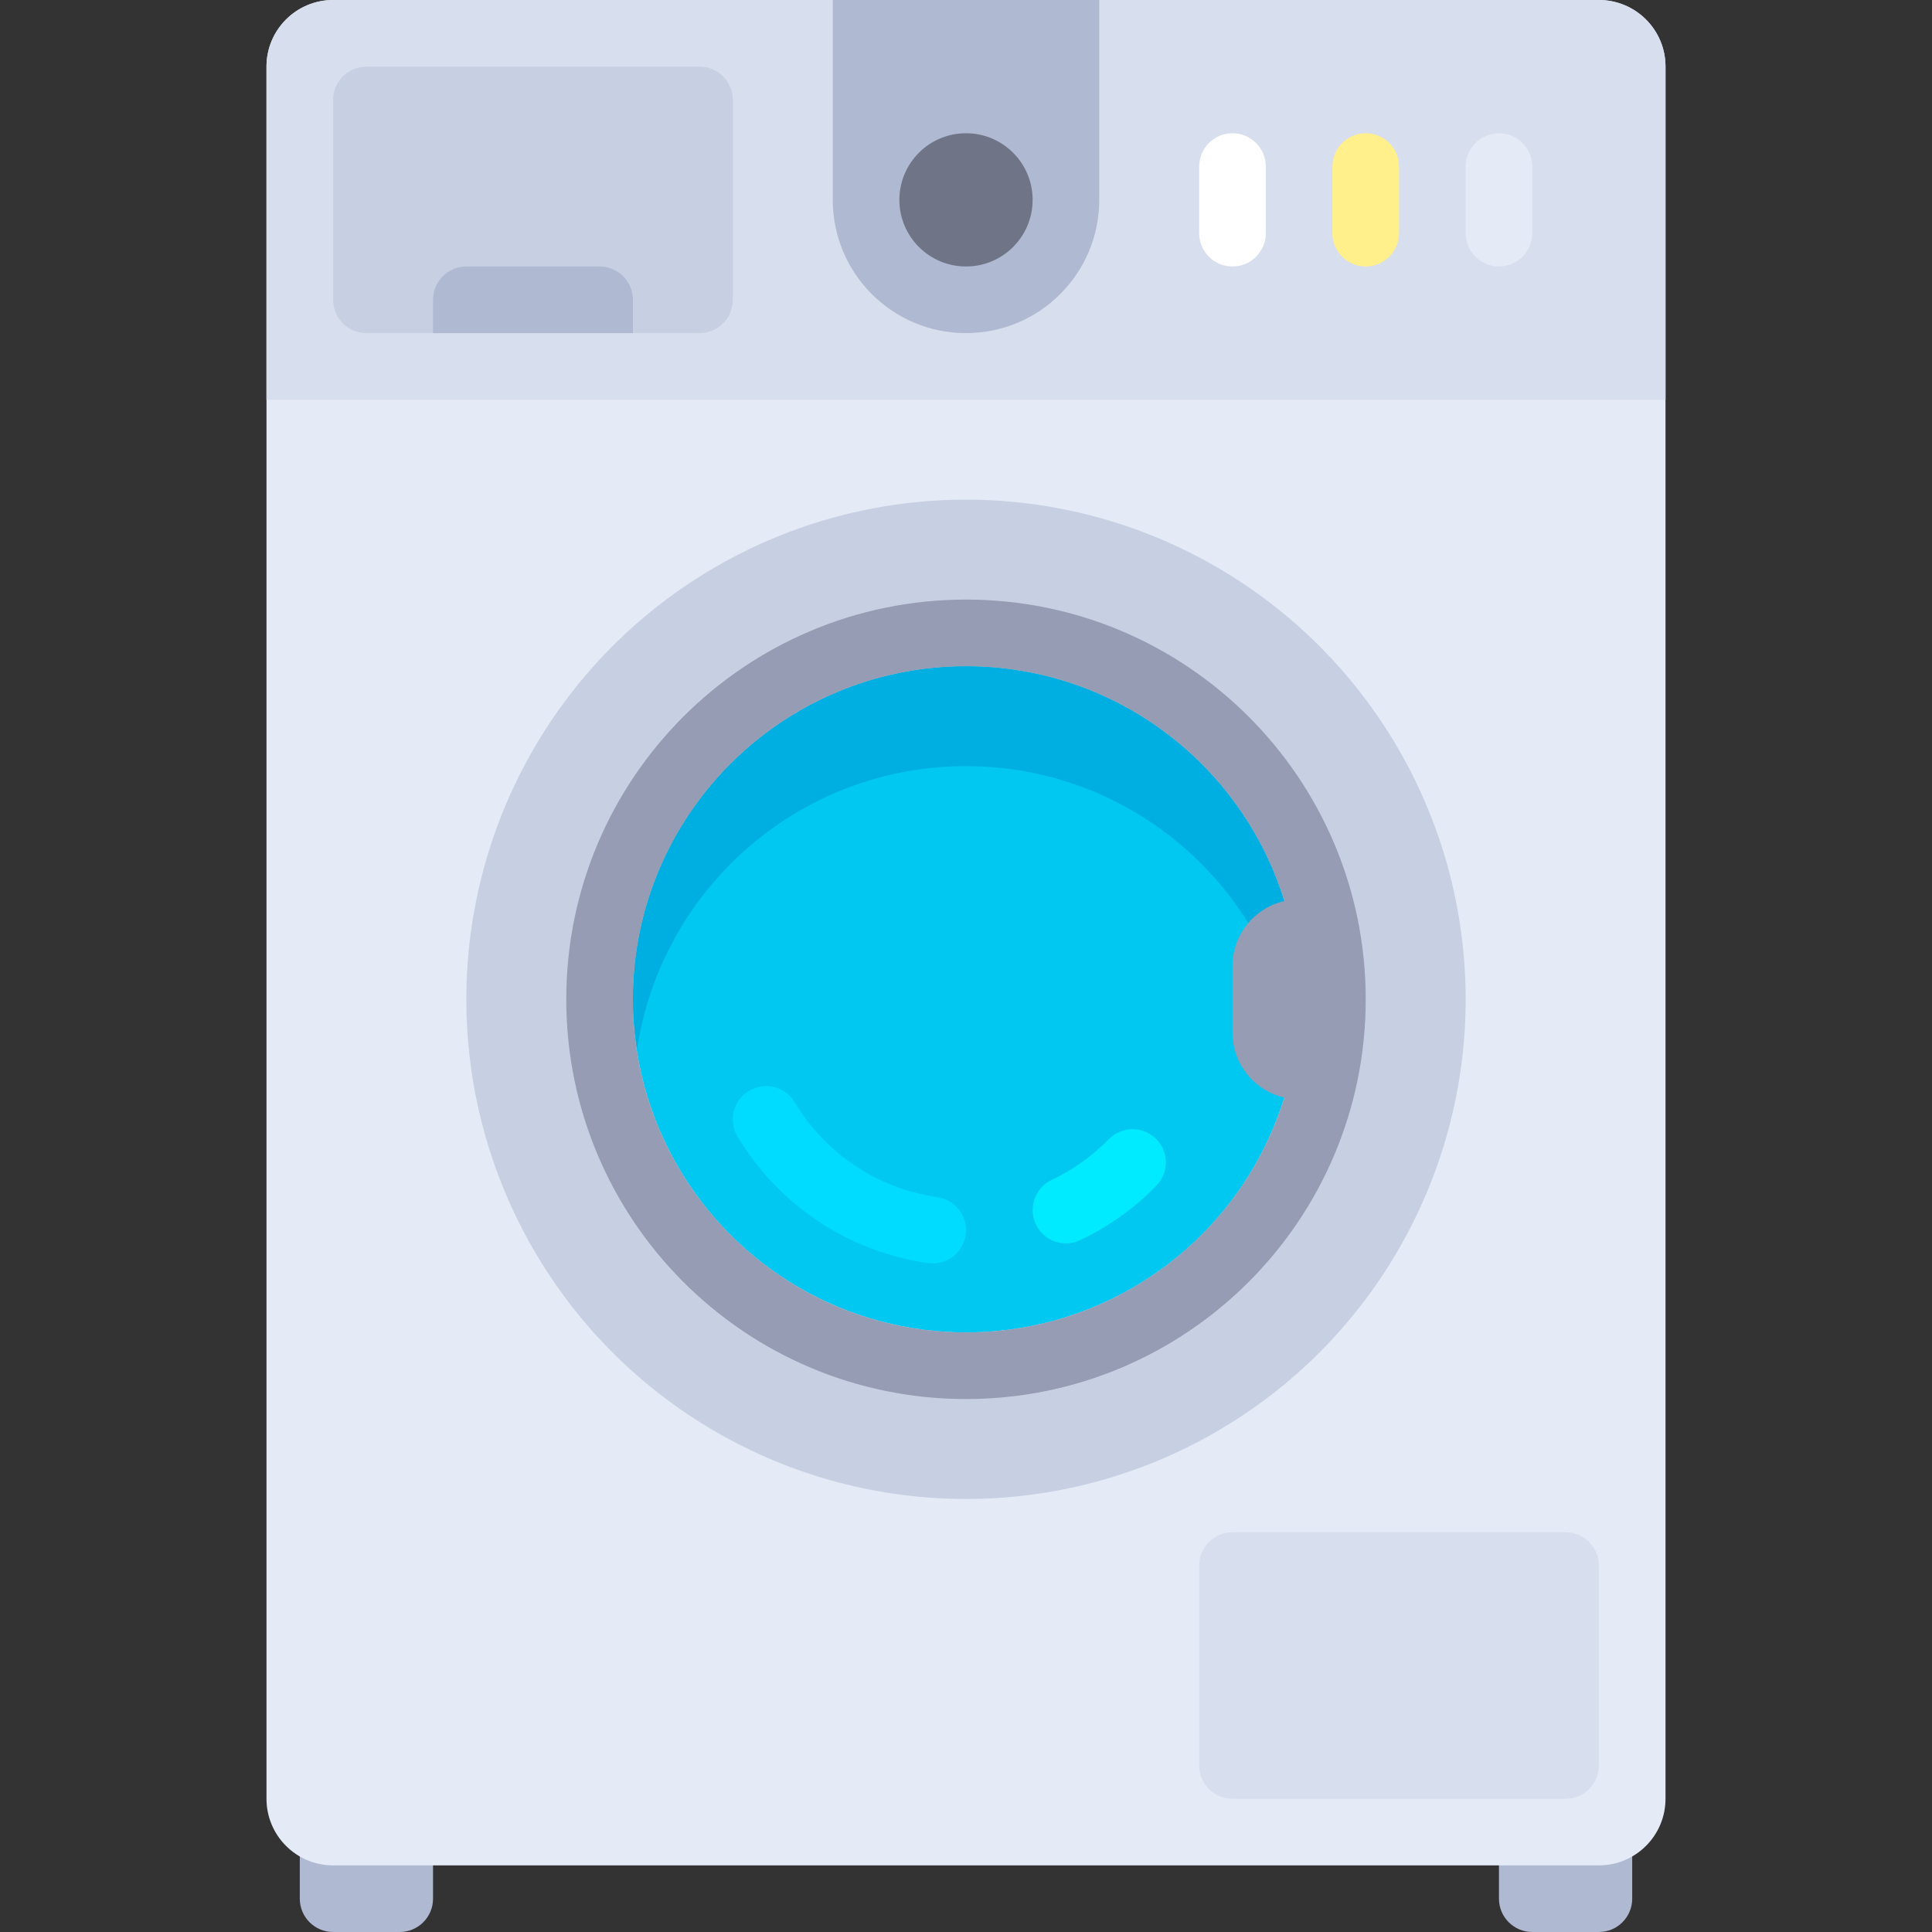
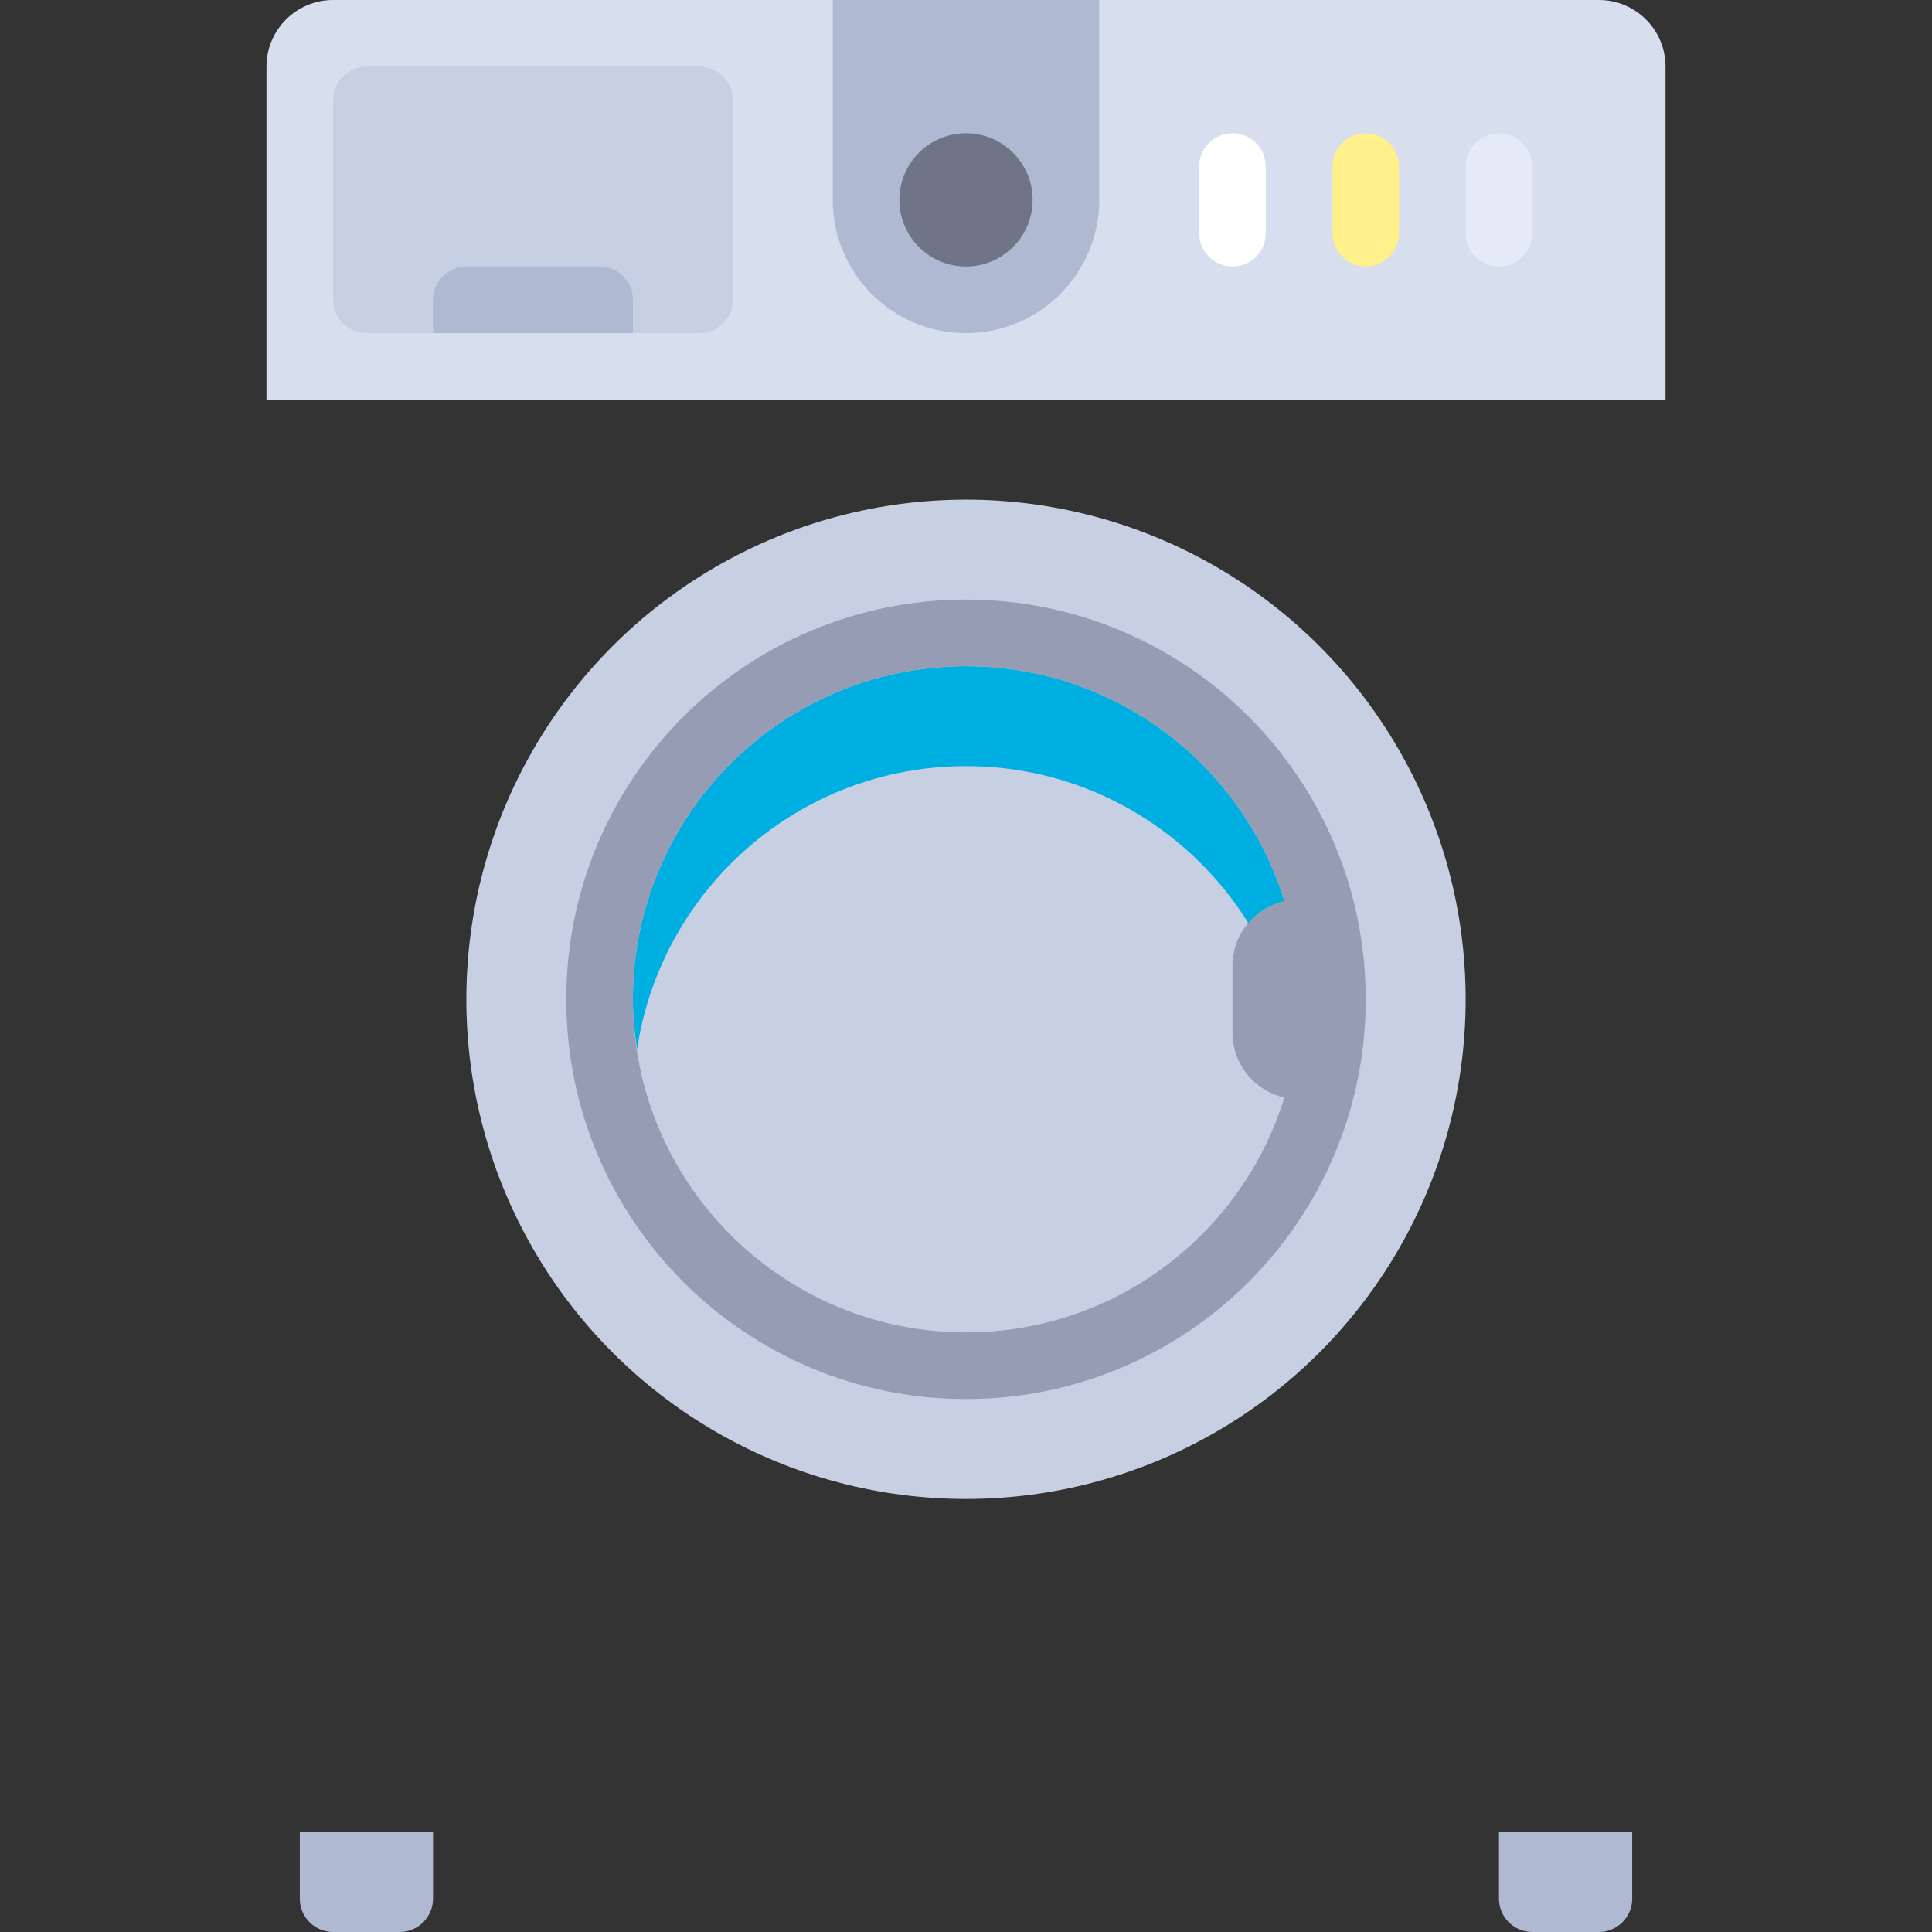
<svg xmlns="http://www.w3.org/2000/svg" id="Layer_1" x="0px" y="0px" viewBox="0 0 512 512" style="enable-background:new 0 0 512 512;" xml:space="preserve">
  <rect x="0" y="0" width="512" height="512" fill="#333333" stroke="none" />
  <g>
    <path style="fill:#AFB9D2;" d="M105.931,512H88.276c-4.875,0-8.828-3.953-8.828-8.828v-17.655h35.31v17.655   C114.759,508.047,110.806,512,105.931,512z" />
    <path style="fill:#AFB9D2;" d="M423.724,512h-17.655c-4.875,0-8.828-3.953-8.828-8.828v-17.655h35.31v17.655   C432.552,508.047,428.599,512,423.724,512z" />
  </g>
-   <path style="fill:#E4EAF6;" d="M423.724,494.345H88.276c-9.751,0-17.655-7.904-17.655-17.655V17.655C70.621,7.904,78.525,0,88.276,0  h335.448c9.751,0,17.655,7.904,17.655,17.655V476.69C441.379,486.441,433.475,494.345,423.724,494.345z" />
  <path style="fill:#D7DEED;" d="M70.621,17.655v88.276h370.759V17.655C441.379,7.904,433.474,0,423.724,0H88.276  C78.526,0,70.621,7.904,70.621,17.655z" />
  <path style="fill:#AFB9D2;" d="M220.69,0v52.966c0,19.501,15.809,35.31,35.31,35.31s35.31-15.809,35.31-35.31V0H220.69z" />
  <circle style="fill:#C7CFE2;" cx="256" cy="264.828" r="132.414" />
  <circle style="fill:#707487;" cx="256" cy="52.966" r="17.655" />
  <path style="fill:#FFFFFF;" d="M326.621,70.621c-4.875,0-8.828-3.953-8.828-8.828V44.138c0-4.875,3.953-8.828,8.828-8.828  s8.828,3.953,8.828,8.828v17.655C335.448,66.668,331.496,70.621,326.621,70.621z" />
  <path style="fill:#FFF08C;" d="M361.931,70.621c-4.875,0-8.828-3.953-8.828-8.828V44.138c0-4.875,3.953-8.828,8.828-8.828  s8.828,3.953,8.828,8.828v17.655C370.759,66.668,366.806,70.621,361.931,70.621z" />
  <path style="fill:#E4EAF6;" d="M397.241,70.621c-4.875,0-8.828-3.953-8.828-8.828V44.138c0-4.875,3.953-8.828,8.828-8.828  c4.875,0,8.828,3.953,8.828,8.828v17.655C406.069,66.668,402.116,70.621,397.241,70.621z" />
-   <circle style="fill:#00C8F0;" cx="256" cy="264.828" r="88.276" />
  <path style="fill:#00AFE1;" d="M256,203.034c44.241,0,80.772,32.579,87.177,75.034c0.653-4.33,1.099-8.729,1.099-13.241  c0-48.754-39.522-88.276-88.276-88.276s-88.276,39.522-88.276,88.276c0,4.512,0.446,8.911,1.099,13.241  C175.228,235.614,211.759,203.034,256,203.034z" />
-   <path style="fill:#D7DEED;" d="M326.621,406.069h88.276c4.875,0,8.828,3.953,8.828,8.828v52.966c0,4.875-3.953,8.828-8.828,8.828  h-88.276c-4.875,0-8.828-3.953-8.828-8.828v-52.966C317.793,410.022,321.746,406.069,326.621,406.069z" />
  <path style="fill:#C7CFE2;" d="M185.379,88.276H97.103c-4.875,0-8.828-3.953-8.828-8.828V26.483c0-4.875,3.953-8.828,8.828-8.828  h88.276c4.875,0,8.828,3.953,8.828,8.828v52.966C194.207,84.323,190.254,88.276,185.379,88.276z" />
  <path style="fill:#AFB9D2;" d="M158.897,70.621h-35.31c-4.875,0-8.828,3.953-8.828,8.828v8.828h52.966v-8.828  C167.724,74.573,163.772,70.621,158.897,70.621z" />
-   <path style="fill:#00EBFF;" d="M300.142,299.242c2.229,0,4.457,0.836,6.177,2.521c3.482,3.41,3.543,9,0.129,12.483  c-5.854,5.978-12.642,10.824-20.181,14.401c-4.384,2.099-9.668,0.211-11.758-4.19c-2.091-4.405-0.215-9.668,4.19-11.758  c5.651-2.681,10.741-6.319,15.138-10.806C295.564,300.129,297.854,299.242,300.142,299.242z" />
-   <path style="fill:#00DCFF;" d="M203.017,287.832c2.996,0,5.913,1.522,7.569,4.271c8.267,13.728,22.06,22.897,37.841,25.155  c4.828,0.69,8.181,5.16,7.487,9.987c-0.69,4.828-5.207,8.168-9.987,7.487c-21.056-3.009-39.448-15.229-50.461-33.517  c-2.517-4.177-1.169-9.603,3.005-12.116C199.896,288.237,201.465,287.832,203.017,287.832z" />
  <path style="fill:#959CB3;" d="M256,158.897c-58.504,0-105.931,47.427-105.931,105.931S197.496,370.759,256,370.759  s105.931-47.427,105.931-105.931S314.504,158.897,256,158.897z M256,353.103c-48.754,0-88.276-39.522-88.276-88.276  s39.522-88.276,88.276-88.276c39.691,0,73.259,26.197,84.369,62.241c-7.868,1.781-13.748,8.801-13.748,17.207v17.655  c0,8.406,5.88,15.426,13.748,17.207C329.259,326.906,295.691,353.103,256,353.103z" />
  <g>
</g>
  <g>
</g>
  <g>
</g>
  <g>
</g>
  <g>
</g>
  <g>
</g>
  <g>
</g>
  <g>
</g>
  <g>
</g>
  <g>
</g>
  <g>
</g>
  <g>
</g>
  <g>
</g>
  <g>
</g>
  <g>
</g>
</svg>